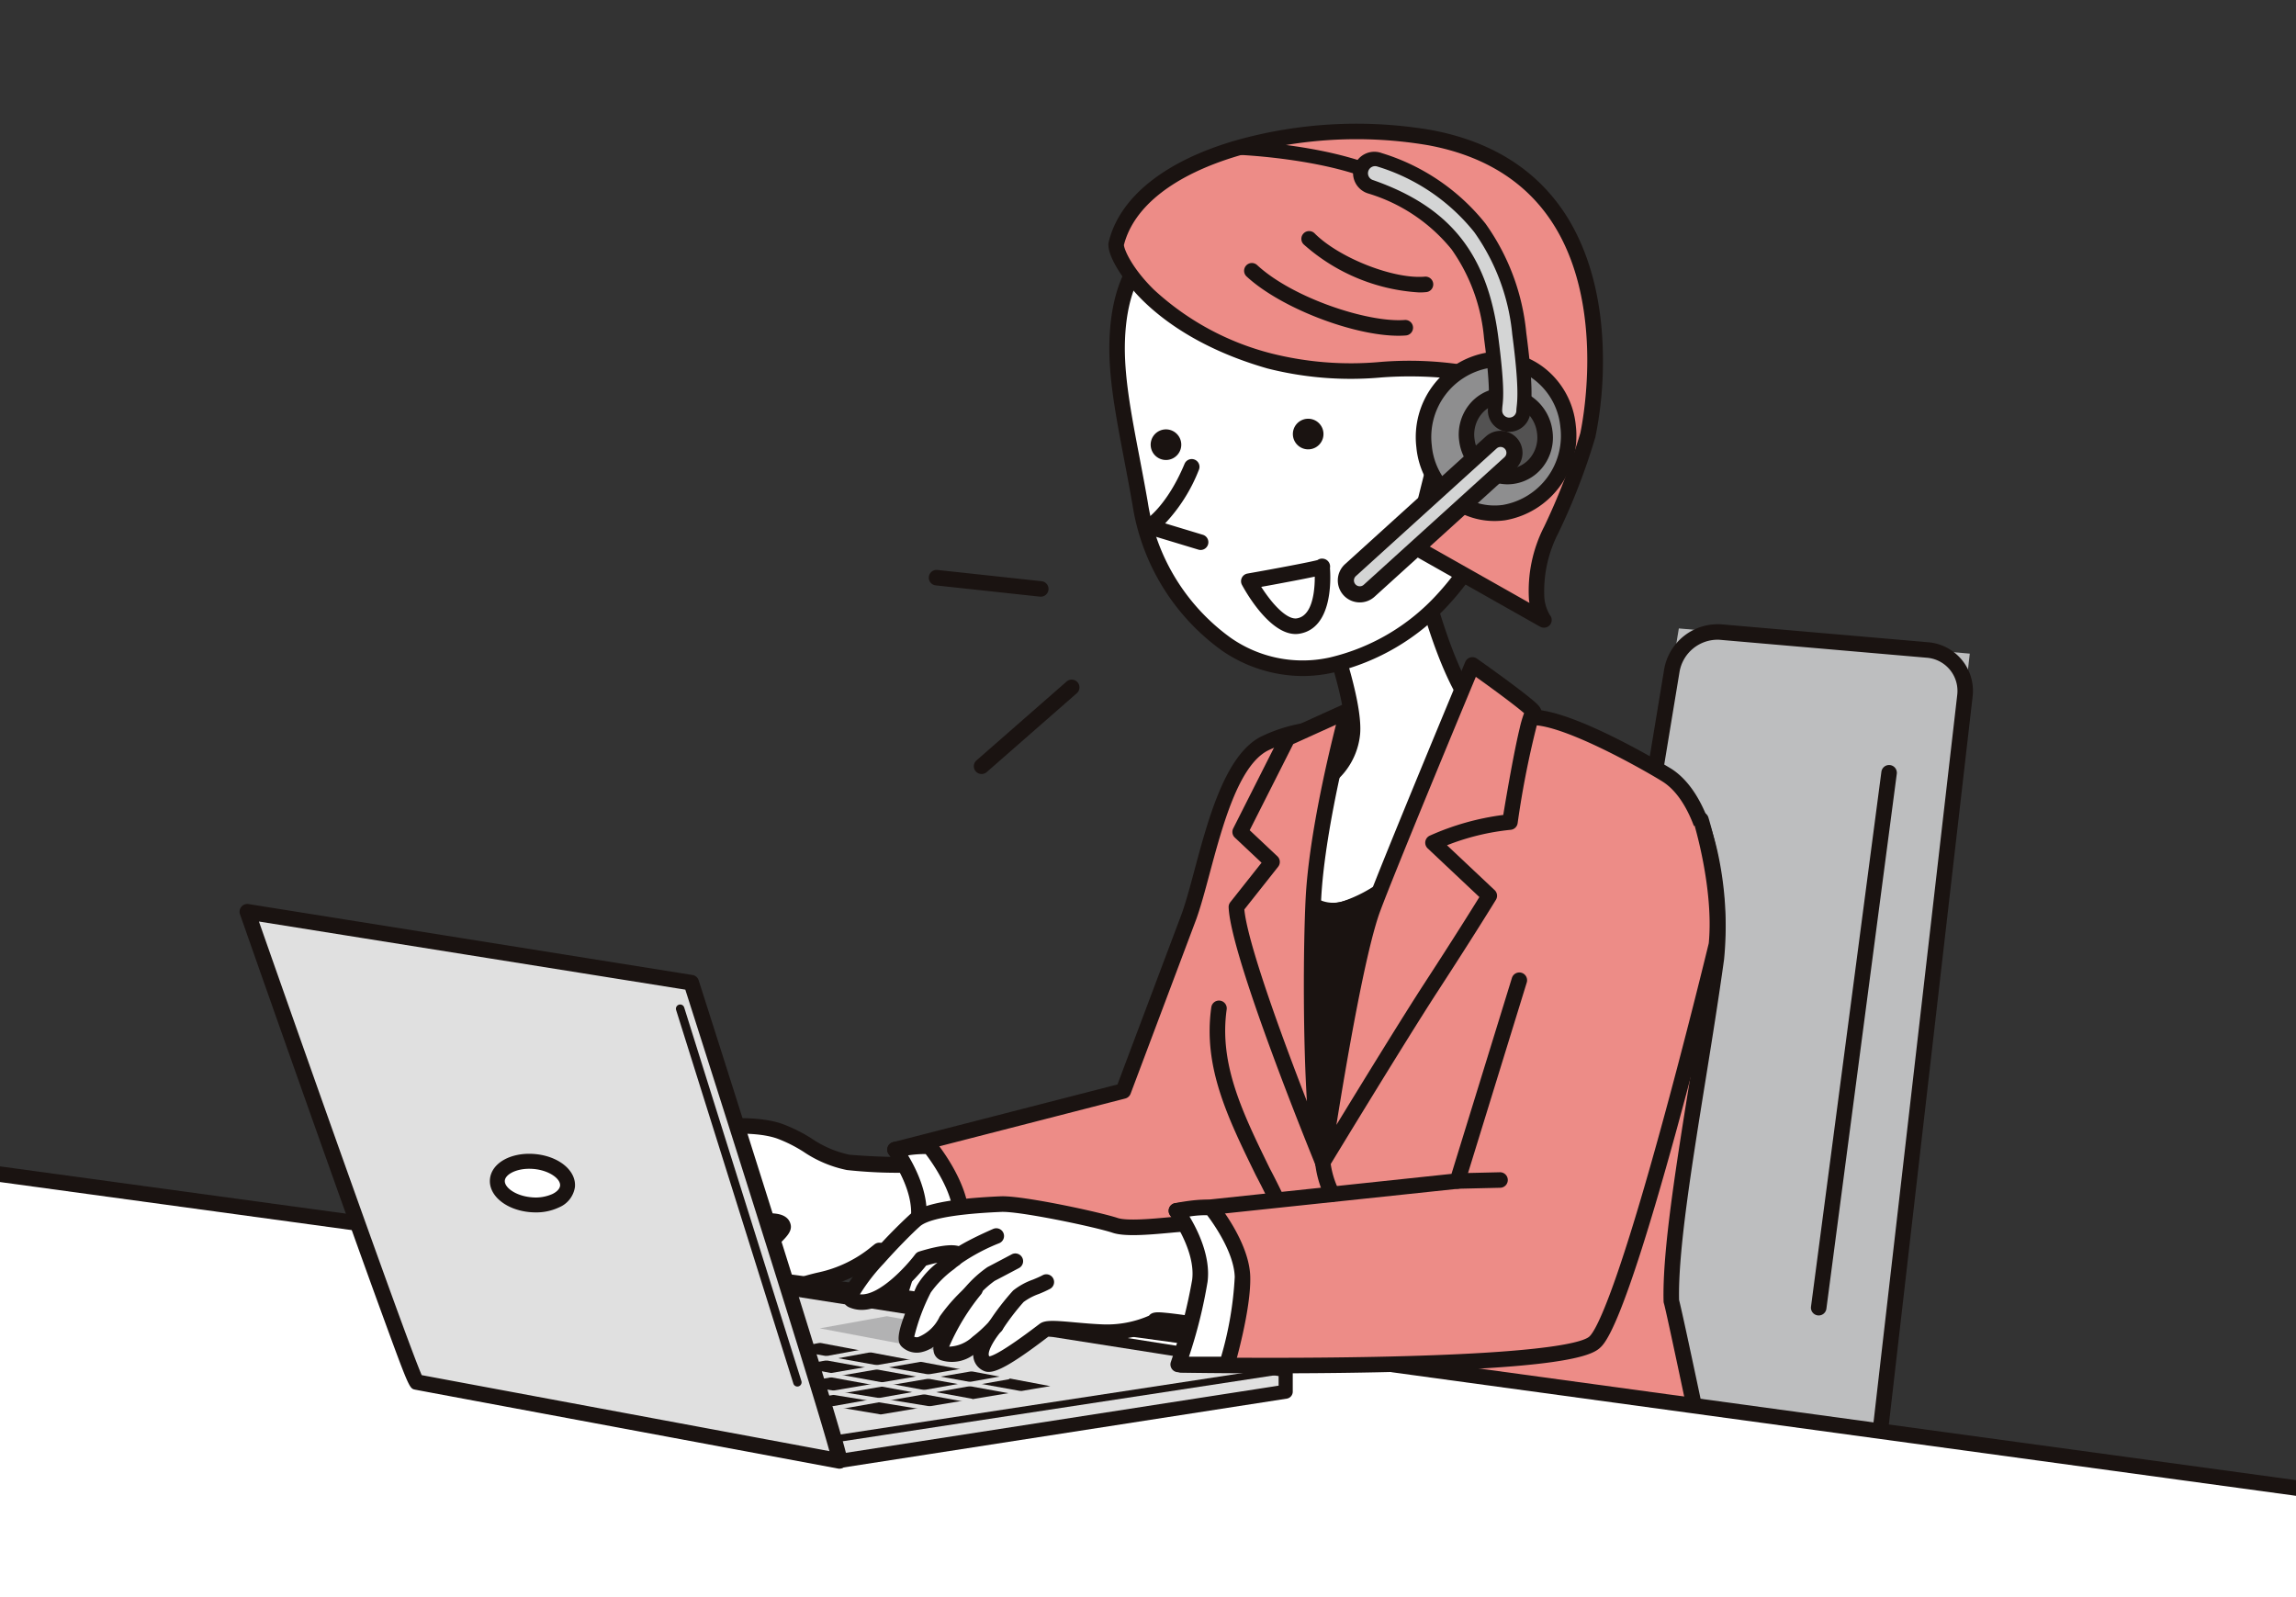
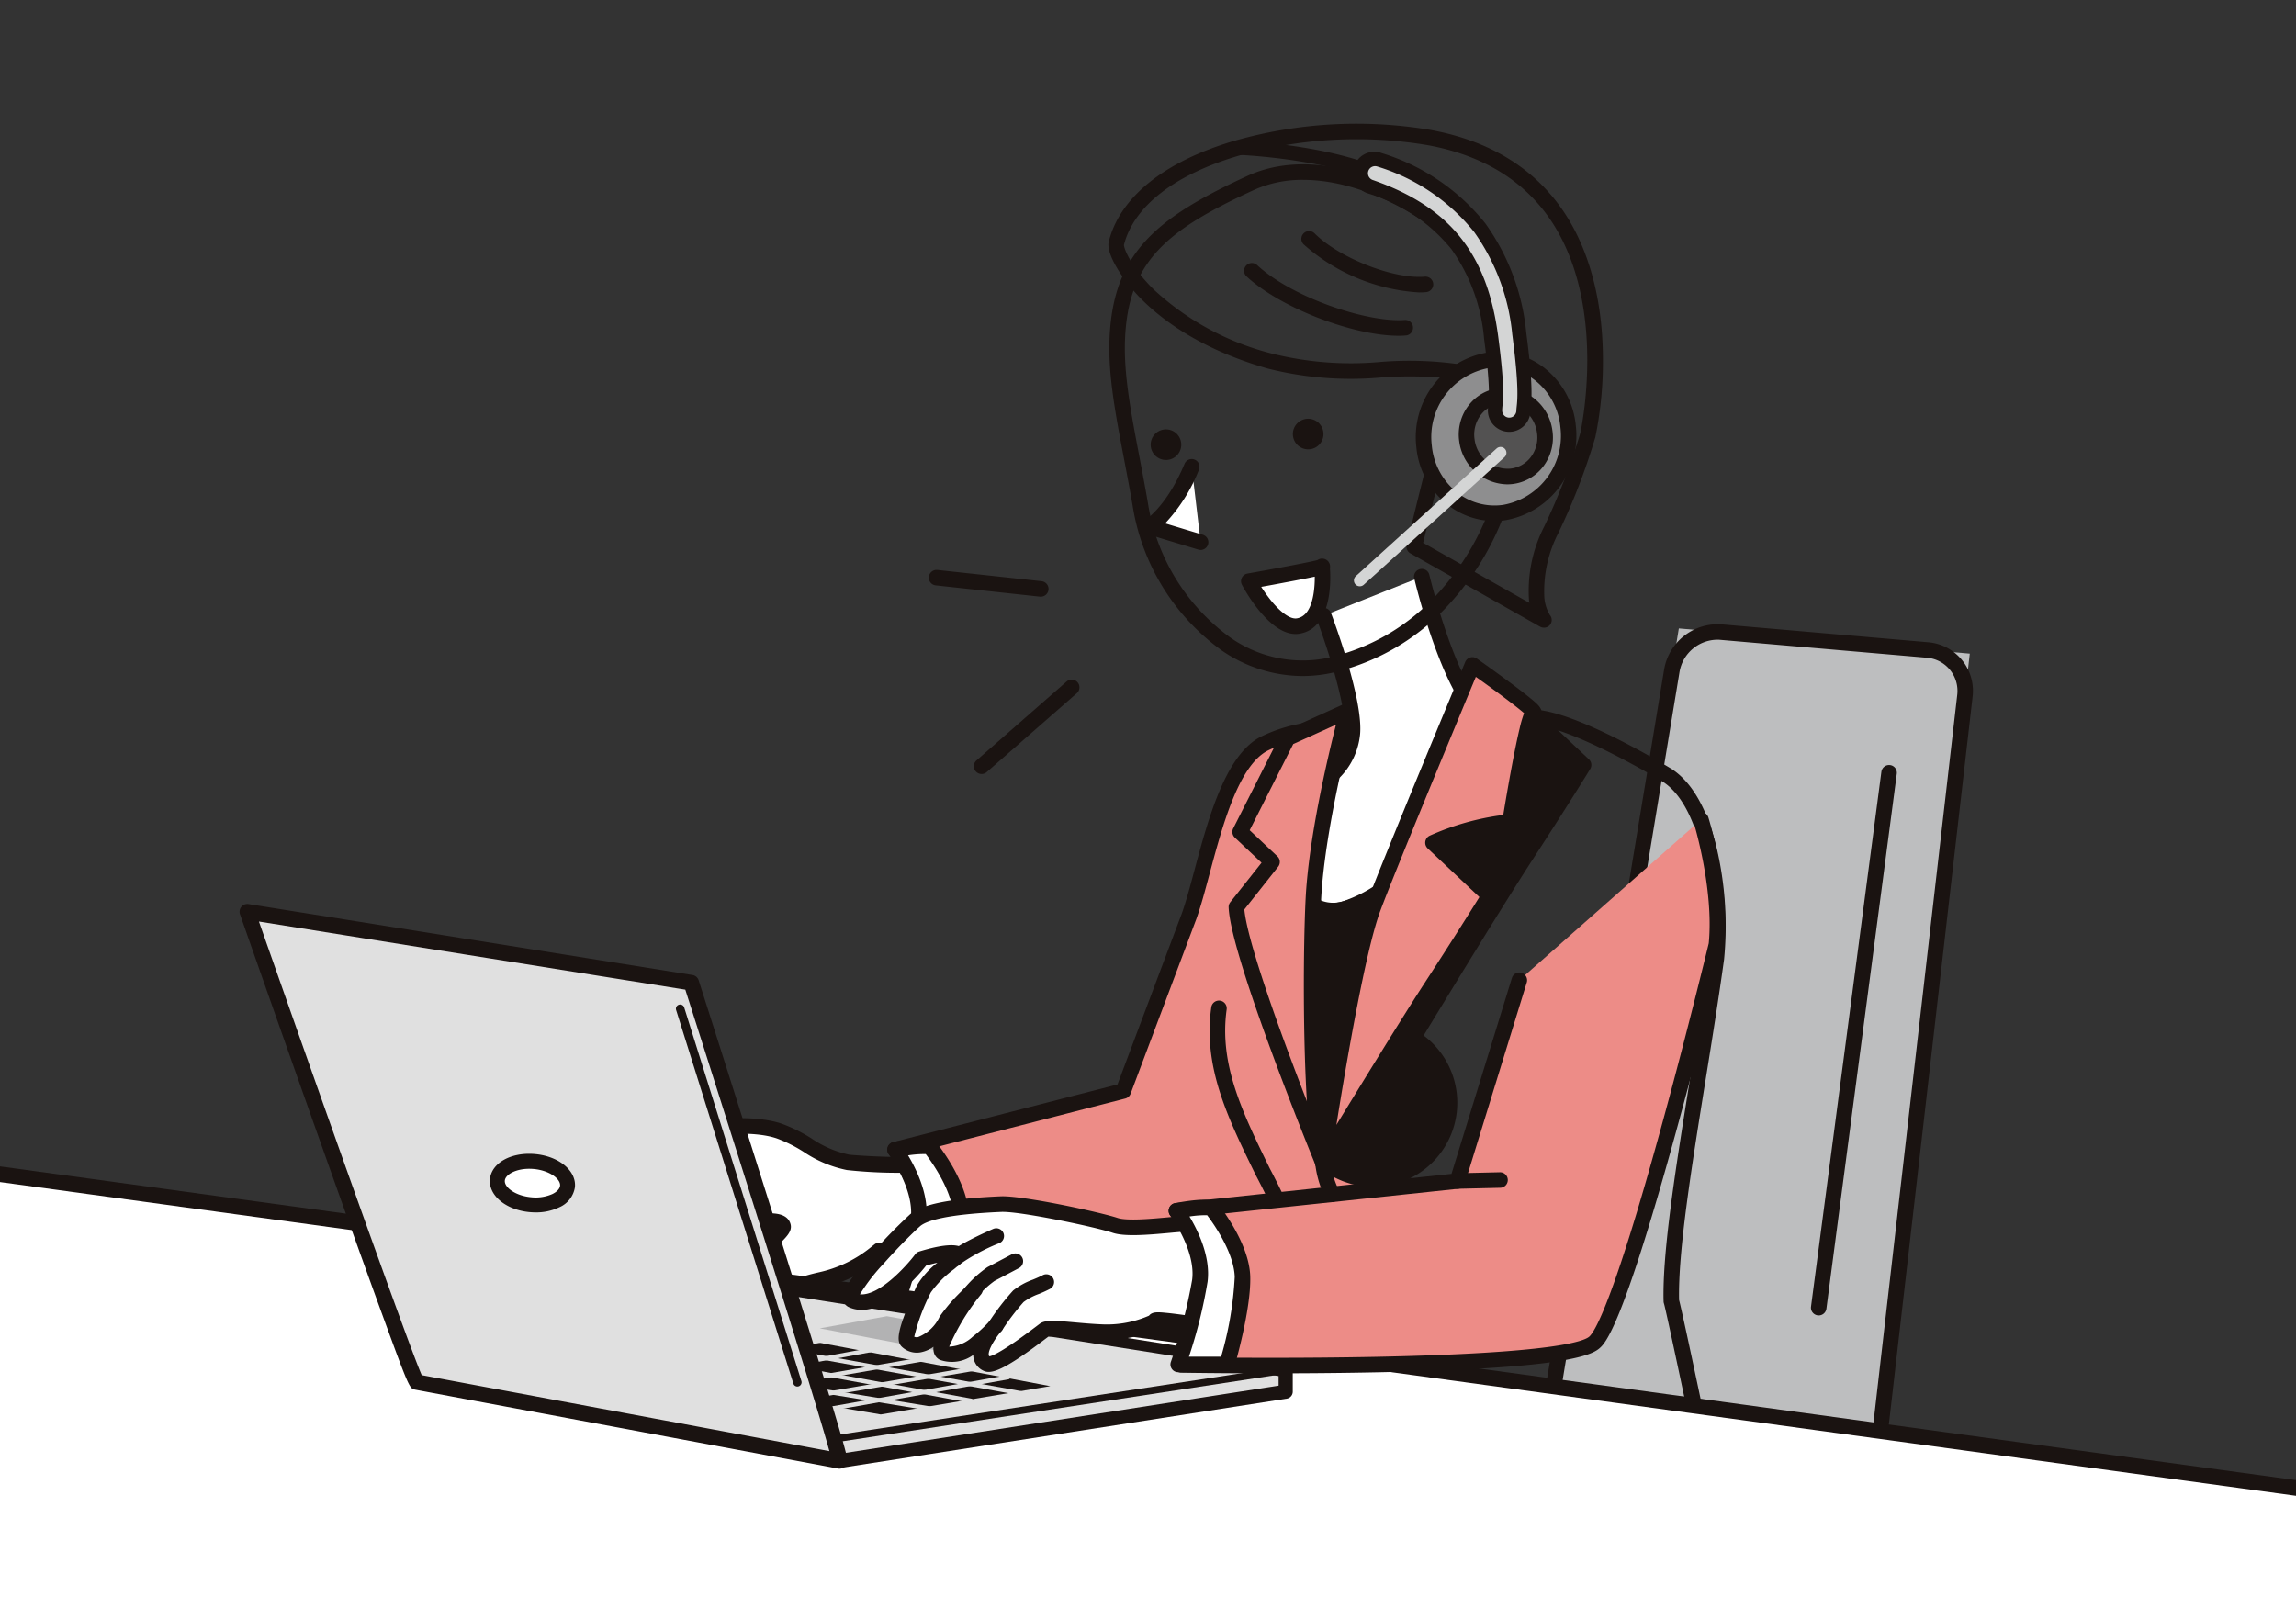
<svg xmlns="http://www.w3.org/2000/svg" width="230" height="160" viewBox="0 0 230 160">
  <rect x="0" y="0" width="230" height="160" fill="#333333" stroke="none" />
  <defs>
    <clipPath id="clip-path">
      <rect id="長方形_368" data-name="長方形 368" width="230" height="160" transform="translate(79 4830)" fill="#fff" stroke="#ea5252" stroke-width="1" />
    </clipPath>
  </defs>
  <g id="img_elect_3" transform="translate(-79 -4830)" clip-path="url(#clip-path)">
    <g id="グループ_1317" data-name="グループ 1317" transform="translate(0.135 12.486)">
      <path id="パス_20121" data-name="パス 20121" d="M453.1,825.266a13.5,13.5,0,0,1-5.941,2.961c-3.322.752-3.447,1.441-4.512,2.256s-3.572,1.191-3.447-1.567,4.45-5.327,4.262-6.079-1.817-.5-4.136-.376-2.82,1.191-4.2,2.695a17.483,17.483,0,0,1-5.578,3.823c-2.256.815-4.011,0-3.447-.94s5.327-6.142,5.327-6.142-5.139,4.2-6.393,4.2-2.006-.752-1.88-1,5.327-5.2,5.327-5.2-4.512,2.444-5.077,1.629,1.5-3.008,3.134-4.011,5.076-3.572,7.4-4.136,6.581-.94,9.15-.063,4.011,2.632,6.894,3.134a62.45,62.45,0,0,0,11.657-.063c.125-.188,2.632,10.027,2.632,10.027Z" transform="translate(-286.149 4117.519)" fill="#fff" />
      <path id="パス_20122" data-name="パス 20122" d="M435.985,826.932a2.714,2.714,0,0,1-1.242-.275,2.624,2.624,0,0,1-1.259-2.7c.093-2.041,1.936-3.8,3.281-5.091.232-.222.5-.475.7-.685a19.281,19.281,0,0,0-1.981.068c-.332.022-.685.045-1.055.065-1.619.088-2.1.641-3.05,1.743-.192.222-.391.452-.618.7a18.364,18.364,0,0,1-5.887,4.029c-1.775.641-3.53.461-4.269-.437a1.371,1.371,0,0,1-.109-1.634,12.517,12.517,0,0,1,.919-1.189,2.889,2.889,0,0,1-1.318.424,2.981,2.981,0,0,1-2.494-1.136,1,1,0,0,1-.081-.992,16.989,16.989,0,0,1,2.369-2.43c-.9.237-1.662.224-2.062-.353a1.418,1.418,0,0,1-.194-1.135c.294-1.4,2.3-3.2,3.559-3.98.351-.216.791-.509,1.3-.848,1.849-1.229,4.381-2.911,6.317-3.382,2.192-.534,6.734-1.017,9.585-.043a15.411,15.411,0,0,1,3,1.492,10.6,10.6,0,0,0,3.778,1.612,66.367,66.367,0,0,0,11.233-.018.781.781,0,0,1,.43-.047c.5.088.627.5.772.98.082.269.192.661.328,1.163.226.837.528,2,.9,3.458.629,2.478,1.244,4.984,1.25,5.01a.777.777,0,0,1-.834.958l-10.857-1.112a13.9,13.9,0,0,1-6,2.914c-2.446.554-2.977,1.034-3.593,1.591-.176.159-.376.34-.619.525A3.635,3.635,0,0,1,435.985,826.932Zm1.1-10.312c.2,0,.383.006.552.021.925.079,1.475.444,1.636,1.087.18.718-.429,1.3-1.437,2.265-1.09,1.043-2.738,2.62-2.8,4.038-.021.457.036,1.045.426,1.248a1.949,1.949,0,0,0,1.772-.334c.192-.147.352-.291.521-.444.745-.673,1.45-1.309,4.292-1.953a12.5,12.5,0,0,0,5.389-2.624l.248-.195a.782.782,0,0,1,.555-.158L458.31,820.6c-.735-2.971-1.714-6.847-2.126-8.27-.241.022-.538.042-.908.064-.95.059-2.142.105-3.357.132a47.388,47.388,0,0,1-7.013-.239,12,12,0,0,1-4.309-1.808,13.975,13.975,0,0,0-2.7-1.356c-2.4-.821-6.543-.446-8.715.083-1.671.406-4.17,2.067-5.824,3.166-.522.347-.973.647-1.347.877a8.483,8.483,0,0,0-2.753,2.7,18.813,18.813,0,0,0,3.918-1.666.777.777,0,0,1,.906,1.247c-1.9,1.805-3.978,3.812-4.842,4.682a2,2,0,0,0,.859.182c.658-.064,3.586-2.132,5.9-4.024a.777.777,0,0,1,1.065,1.127c-1.75,1.911-4.617,5.118-5.177,5.93a3.242,3.242,0,0,0,2.46-.1,16.735,16.735,0,0,0,5.269-3.617c.212-.231.4-.453.588-.667a5.136,5.136,0,0,1,4.142-2.279c.364-.02.711-.042,1.037-.064C436.019,816.658,436.595,816.62,437.088,816.62Zm18.963-5.592h0Zm0,0h0Zm0,0h0Zm.066-.084a.752.752,0,0,0-.066.084A.753.753,0,0,1,456.12,810.94Z" transform="translate(-281.21 4122.44)" fill="#1a1311" />
      <path id="パス_20123" data-name="パス 20123" d="M707.257,551.586s-7.047,20.959-10.341,23.878-41.364,2.256-41.364,2.256,1.536-1.443,2.162-7.709c.376-3.76-2.671-7.734-2.671-7.734l22.869-5.881,6.581-17.486c1.692-4.7,3.2-15.041,7.521-17.3a14.883,14.883,0,0,1,6.581-1.5" transform="translate(-486.522 4370.407)" fill="#ed8c87" />
      <path id="パス_20124" data-name="パス 20124" d="M659.55,573.618c-5.171,0-8.89-.063-8.95-.064a.786.786,0,0,1-.736-.5.749.749,0,0,1,.209-.833c.109-.126,1.378-1.707,1.93-7.227.34-3.4-2.486-7.147-2.515-7.185a.778.778,0,0,1,.424-1.225l22.478-5.78,6.438-17.107c.415-1.154.836-2.721,1.28-4.38,1.373-5.12,3.081-11.492,6.609-13.333a15.556,15.556,0,0,1,6.967-1.592.777.777,0,1,1-.053,1.554,14.214,14.214,0,0,0-6.194,1.416c-2.922,1.525-4.532,7.531-5.826,12.357-.453,1.692-.882,3.289-1.323,4.515l-6.584,17.5a.778.778,0,0,1-.534.479l-21.8,5.605c.924,1.47,2.47,4.421,2.179,7.335a21.8,21.8,0,0,1-1.567,6.873c2.978.037,10.438.1,18.067-.053,17.662-.355,20.858-1.536,21.413-2.027,2.574-2.281,8.178-17.769,10.12-23.544a.777.777,0,1,1,1.474.5c-.018.053-1.792,5.321-3.947,10.878-1.092,2.816-4.415,11.385-6.615,13.334-.976.865-4.361,2.056-22.417,2.418C666.362,573.595,662.688,573.618,659.55,573.618Z" transform="translate(-481.583 4375.351)" fill="#1a1311" />
      <path id="パス_20125" data-name="パス 20125" d="M658.561,827.858c-.687-.283-3.517.256-3.517.256s2.774,3.691,2.348,7.015a54.626,54.626,0,0,1-2.169,8.381h4.888s1.642-5.612,1.551-8.79S658.561,827.858,658.561,827.858Z" transform="translate(-486.522 4104.57)" fill="#fff" />
      <path id="パス_20126" data-name="パス 20126" d="M655.173,839.365h-4.888a.777.777,0,0,1-.735-1.031,54.183,54.183,0,0,0,2.133-8.227c.38-2.965-2.173-6.415-2.2-6.449a.778.778,0,0,1,.476-1.23c1.141-.217,3.173-.534,3.958-.212a.777.777,0,0,1,.306.227c.13.159,3.18,3.929,3.277,7.332.094,3.263-1.514,8.8-1.582,9.031A.778.778,0,0,1,655.173,839.365Zm-3.813-1.555h3.223a34.753,34.753,0,0,0,1.364-7.99c-.071-2.468-2.162-5.391-2.766-6.185a10.533,10.533,0,0,0-1.767.131c.847,1.409,2.132,4.03,1.81,6.539A48.745,48.745,0,0,1,651.36,837.81Zm1.979-14.151h0Z" transform="translate(-481.583 4109.493)" fill="#1a1311" />
      <path id="パス_20127" data-name="パス 20127" d="M479.146,850.517a.777.777,0,0,1-.55-1.327,16.178,16.178,0,0,1,2.768-2.3c.642-.257,5.24-1.77,5.436-1.834a.777.777,0,1,1,.486,1.477c-1.308.43-4.791,1.583-5.331,1.8a17.858,17.858,0,0,0-2.259,1.964A.775.775,0,0,1,479.146,850.517Zm2.8-2.187h0Z" transform="translate(-333.867 4089.676)" fill="#1a1311" />
      <path id="パス_20128" data-name="パス 20128" d="M455.176,833.568a.777.777,0,0,1-.6-1.275,12.78,12.78,0,0,1,3.416-2.877,35.583,35.583,0,0,1,5.015-1.915.777.777,0,0,1,.082,1.551c-.511.121-3.818,1.433-4.342,1.724a11.137,11.137,0,0,0-2.977,2.513A.775.775,0,0,1,455.176,833.568Zm7.836-4.512h0Zm.1-.008" transform="translate(-313.157 4104.808)" fill="#1a1311" />
      <path id="パス_20129" data-name="パス 20129" d="M1160.34,535.332l-33.565-1.961,14.38-87.132,29.146,2.525Z" transform="translate(-894.114 4434.231)" fill="#bdbebf" />
      <path id="パス_20130" data-name="パス 20130" d="M1155.444,533.154c-.1,0-.2,0-.3-.009l-25.1-1.466a4.521,4.521,0,0,1-4.265-5.334l13-78.764a5.451,5.451,0,0,1,5.749-4.466l20.7,1.793a4.888,4.888,0,0,1,4.445,5.442l-8.992,78.143A5.338,5.338,0,0,1,1155.444,533.154Zm-11.354-88.5a3.877,3.877,0,0,0-3.771,3.183l-13,78.764a2.968,2.968,0,0,0,2.821,3.529l25.1,1.466a3.753,3.753,0,0,0,3.9-3.278l.772.089-.772-.089,8.992-78.143a3.333,3.333,0,0,0-3.035-3.715l-20.7-1.793Q1144.245,444.651,1144.09,444.651Z" transform="translate(-893.202 4436.947)" fill="#1a1311" />
-       <path id="パス_20131" data-name="パス 20131" d="M902.68,515.161c2.61-.077,21.441-3.347,21.669-3.337,3.88.172,12.527,5.291,13.349,5.829,4.888,3.2,5.417,14.492,4.89,18.305-1.707,12.345-4.7,27.195-4.514,34.34.221.584,3.948,18.426,3.948,18.426s-7.069,2.853-24.066,4.136c-8.267.624-20.621-1.41-20.306-2.256s6.343-13.836,5.264-18.426c-3.221-13.71-11.559-21.2-10.153-31.211" transform="translate(-691.782 4377.563)" fill="#ed8c87" />
      <path id="パス_20132" data-name="パス 20132" d="M909.63,588.81a79.248,79.248,0,0,1-9.575-.633c-1.949-.243-3.779-.544-5.154-.848-2.183-.482-2.587-.815-2.794-1.091a.892.892,0,0,1-.132-.849c.042-.112.132-.321.332-.783,4.793-11.062,5.313-15.456,4.9-17.194a67.922,67.922,0,0,0-5.7-14.657c-2.847-5.829-5.306-10.862-4.466-16.84a.777.777,0,0,1,1.54.216c-.774,5.507,1.589,10.342,4.324,15.941a69.183,69.183,0,0,1,5.816,14.984c.682,2.9-.951,8.844-4.991,18.167l-.075.173c2.214.776,12,2.294,19.292,1.744,12.358-.933,20.224-2.814,23.227-3.857-1.462-6.991-3.58-17.008-3.783-17.67a.777.777,0,0,1-.044-.239c-.131-4.981,1.234-13.475,2.679-22.469.643-4,1.309-8.142,1.841-12a32.684,32.684,0,0,0-.409-9.137c-.981-5.357-2.791-7.531-4.136-8.411-.994-.65-9.284-5.492-12.9-5.7-.3.042-1.756.284-3.426.563-5.69.948-16.281,2.714-18.243,2.772a.777.777,0,0,1-.046-1.554c1.857-.055,12.783-1.876,18.034-2.752,3.548-.592,3.556-.591,3.693-.585,4.365.194,13.653,5.9,13.74,5.955,2.9,1.9,4.219,6.176,4.815,9.432a34.418,34.418,0,0,1,.419,9.63c-.535,3.872-1.2,8.02-1.846,12.032-1.425,8.865-2.771,17.241-2.662,22.091.439,1.68,3.1,14.372,3.934,18.377a.777.777,0,0,1-.47.88c-.293.118-7.376,2.913-24.3,4.191C912.02,588.771,910.863,588.81,909.63,588.81Zm9.738-81.152h0Z" transform="translate(-686.835 4382.506)" fill="#1a1311" />
      <line id="線_37" data-name="線 37" x1="7.051" y2="53.585" transform="translate(261.052 4894.934)" fill="#d9d9da" />
      <path id="パス_20133" data-name="パス 20133" d="M1330.644,602.038a.778.778,0,0,1-.772-.879l7.051-53.585a.777.777,0,1,1,1.542.2l-7.051,53.585A.777.777,0,0,1,1330.644,602.038Z" transform="translate(-1069.591 4347.258)" fill="#1a1311" />
      <path id="パス_20134" data-name="パス 20134" d="M159.556,900.118l-252.694.564L-94.266,836.1l253.822,34.689Z" transform="translate(160.909 4097.379)" fill="#fff" />
      <path id="パス_20135" data-name="パス 20135" d="M-98.078,896.52a.777.777,0,0,1-.777-.764l-1.128-64.584a.778.778,0,0,1,.261-.595.778.778,0,0,1,.621-.189l253.823,34.689a.777.777,0,0,1,.672.77v29.331a.777.777,0,0,1-.776.777l-252.694.564Zm252.695-1.341h0Zm-253.03-63.127,1.1,62.911,251.153-.56V866.526Z" transform="translate(165.849 4102.318)" fill="#1a1311" />
      <path id="パス_20136" data-name="パス 20136" d="M330.579,928.155l-31.8,7.457.52,2.522,42.352,7.9,44.7-6.941v-2.171Z" transform="translate(-178.695 4017.839)" fill="#e0e0e0" />
      <path id="パス_20137" data-name="パス 20137" d="M337.158,942.252a.688.688,0,0,1-.13-.012l-42.352-7.9a.706.706,0,0,1-.562-.552l-.52-2.522a.707.707,0,0,1,.531-.831l31.8-7.457a.706.706,0,0,1,.271-.01l55.772,8.768a.707.707,0,0,1,.6.7V934.6a.707.707,0,0,1-.6.7l-44.7,6.941A.72.72,0,0,1,337.158,942.252ZM295.4,933.036l41.767,7.792L381.152,934v-.961l-55.039-8.653-31,7.269Z" transform="translate(-174.203 4022.33)" fill="#1a1311" />
      <path id="パス_20138" data-name="パス 20138" d="M341.7,943.747l44.655-6.824-55.772-8.768-31.8,7.457Z" transform="translate(-178.695 4017.839)" fill="#e0e0e0" />
      <path id="パス_20139" data-name="パス 20139" d="M339.451,941.855a.361.361,0,0,1-.066-.006l-42.918-8.135a.353.353,0,0,1-.015-.691l31.8-7.458a.351.351,0,0,1,.136-.005l55.772,8.768a.353.353,0,0,1,0,.7L339.5,941.851A.349.349,0,0,1,339.451,941.855Zm-41.214-8.525,41.221,7.813,42.342-6.47-53.452-8.4Z" transform="translate(-176.45 4020.085)" fill="#1a1311" />
      <path id="パス_20140" data-name="パス 20140" d="M351.923,954.537l39.783,6.718,18.368-3.065L371.2,950.883Z" transform="translate(-224.615 3998.201)" fill="#1a1311" />
      <path id="パス_20141" data-name="パス 20141" d="M390.176,959.966a.246.246,0,0,1-.04,0l-39.783-6.718a.241.241,0,0,1,0-.474l19.274-3.654a.24.24,0,0,1,.089,0l38.877,7.307a.241.241,0,0,1,0,.474l-18.368,3.065A.227.227,0,0,1,390.176,959.966Zm-38.418-6.972,38.418,6.487,16.989-2.835-37.5-7.048Z" transform="translate(-223.084 3999.732)" fill="#e0e0e0" />
      <path id="パス_20142" data-name="パス 20142" d="M470.6,970.449a.217.217,0,0,1-.038,0l-37.61-6.868a.212.212,0,1,1,.076-.417l37.609,6.867a.212.212,0,0,1-.038.421Z" transform="translate(-294.476 3987.596)" fill="#e0e0e0" />
      <path id="パス_20143" data-name="パス 20143" d="M425.9,978.443l-.034,0-39.993-6.53a.212.212,0,0,1,.068-.419l39.993,6.53a.212.212,0,0,1-.034.421Z" transform="translate(-253.798 3980.397)" fill="#e0e0e0" />
      <path id="パス_20144" data-name="パス 20144" d="M605.294,1000.011a.212.212,0,0,1-.037-.421l17.9-3.176a.212.212,0,1,1,.074.417l-17.9,3.176A.2.2,0,0,1,605.294,1000.011Z" transform="translate(-443.353 3958.865)" fill="#e0e0e0" />
      <path id="パス_20145" data-name="パス 20145" d="M571.676,994.08a.212.212,0,0,1-.035-.421l18.831-3.211a.212.212,0,0,1,.071.418l-18.831,3.211A.2.2,0,0,1,571.676,994.08Z" transform="translate(-414.306 3964.019)" fill="#e0e0e0" />
      <path id="パス_20146" data-name="パス 20146" d="M505.309,965.242a.21.21,0,0,1-.038,0l-37.9-6.814a.212.212,0,0,1,.075-.418l37.9,6.814a.212.212,0,0,1-.037.421Z" transform="translate(-324.214 3992.048)" fill="#e0e0e0" />
      <path id="パス_20147" data-name="パス 20147" d="M531.637,987.215a.212.212,0,0,1-.036-.421l19.159-3.317a.212.212,0,1,1,.072.418l-19.16,3.317A.219.219,0,0,1,531.637,987.215Z" transform="translate(-379.71 3970.041)" fill="#e0e0e0" />
      <path id="パス_20148" data-name="パス 20148" d="M499.553,980.324a.212.212,0,0,1-.038-.421l18.426-3.372a.212.212,0,0,1,.076.417l-18.426,3.373A.217.217,0,0,1,499.553,980.324Z" transform="translate(-351.989 3976.044)" fill="#e0e0e0" />
      <path id="パス_20149" data-name="パス 20149" d="M459.444,973.44a.212.212,0,0,1-.038-.421l18.8-3.408a.212.212,0,1,1,.076.417l-18.8,3.408A.213.213,0,0,1,459.444,973.44Z" transform="translate(-317.334 3982.022)" fill="#e0e0e0" />
      <path id="パス_20150" data-name="パス 20150" d="M420.728,966.583a.212.212,0,0,1-.038-.421l19.01-3.442a.212.212,0,1,1,.076.417l-19.009,3.442A.212.212,0,0,1,420.728,966.583Z" transform="translate(-283.882 3987.977)" fill="#e0e0e0" />
      <path id="パス_20151" data-name="パス 20151" d="M386.591,959.8a.212.212,0,0,1-.039-.42l18.613-3.522a.212.212,0,1,1,.079.417l-18.613,3.522A.219.219,0,0,1,386.591,959.8Z" transform="translate(-254.386 3993.908)" fill="#e0e0e0" />
      <path id="パス_20152" data-name="パス 20152" d="M611.267,956.394l6.83-1.3-11.777-2.127-6.72,1.215Z" transform="translate(-438.616 3996.405)" fill="#b2b2b3" />
      <path id="パス_20153" data-name="パス 20153" d="M177.839,655.056l44.472,7.106s15.345,48.012,14.844,47.906-41.869-7.8-42.352-7.9S177.839,655.056,177.839,655.056Z" transform="translate(-74.2 4253.807)" fill="#e0e0e0" />
      <path id="パス_20154" data-name="パス 20154" d="M232.213,705.9a.774.774,0,0,1-.159-.017c-.311-.064-11.038-2.062-21.412-3.995-12.5-2.328-20.709-3.858-20.94-3.907-.566-.12-.588-.124-3.424-7.9-1.428-3.914-3.383-9.363-5.811-16.2-4.133-11.632-8.26-23.4-8.3-23.52a.778.778,0,0,1,.856-1.025l44.472,7.106a.778.778,0,0,1,.618.531c.038.119,3.841,12.02,7.554,23.814,2.181,6.928,3.9,12.465,5.123,16.456.724,2.373,1.276,4.22,1.64,5.49.2.689.344,1.224.436,1.591.152.6.243.968-.066,1.31A.791.791,0,0,1,232.213,705.9Zm-41.843-9.373c1.925.363,11.382,2.124,20.556,3.833,10.152,1.891,17.541,3.268,20.284,3.782-1.454-5.321-9.1-29.532-14.435-46.233l-42.712-6.825C180.185,668.536,189.054,693.54,190.371,696.532Z" transform="translate(-69.259 4258.748)" fill="#1a1311" />
      <path id="パス_20155" data-name="パス 20155" d="M505.772,761.651a.424.424,0,0,1-.4-.3l-11.742-37.416a.424.424,0,1,1,.809-.254L506.177,761.1a.424.424,0,0,1-.4.551Z" transform="translate(-347.033 4194.767)" fill="#1a1311" />
      <path id="パス_20156" data-name="パス 20156" d="M945.758,408.111s2.22,9.427,5.265,13.161-.752,5.264-.752,5.264-2.632,12.409-12.221,14.853c-6.846,1.745-7.611-11.293-7.611-11.293s7.685-.088,8.363-6.193c.376-3.384-2.867-11.892-2.867-11.892" transform="translate(-724.472 4467.175)" fill="#fff" />
      <path id="パス_20157" data-name="パス 20157" d="M931.884,437.389a4.7,4.7,0,0,1-2.831-.939c-3.792-2.773-4.312-10.9-4.332-11.248a.777.777,0,0,1,.767-.823,11.778,11.778,0,0,0,3.691-.769,5.6,5.6,0,0,0,3.909-4.733c.291-2.621-1.938-9.211-2.821-11.529a.777.777,0,1,1,1.453-.554c.135.354,3.306,8.724,2.913,12.255a7.153,7.153,0,0,1-4.925,6.024,13.291,13.291,0,0,1-3.366.8,28.2,28.2,0,0,0,.6,3.485c.691,2.872,1.74,4.889,3.033,5.834a3.324,3.324,0,0,0,2.945.5c3.748-.955,6.842-3.622,9.2-7.926a26.334,26.334,0,0,0,2.456-6.336.778.778,0,0,1,.47-.559,2.572,2.572,0,0,0,1.4-1.468,3.119,3.119,0,0,0-.959-2.584c-3.121-3.829-5.326-13.082-5.419-13.474a.777.777,0,0,1,1.513-.357c.022.093,2.215,9.3,5.11,12.848a4.511,4.511,0,0,1,1.258,3.962,3.92,3.92,0,0,1-1.94,2.326,28.181,28.181,0,0,1-2.505,6.35c-2.535,4.654-6.061,7.67-10.2,8.725A5.729,5.729,0,0,1,931.884,437.389Z" transform="translate(-719.531 4472.116)" fill="#1a1311" />
      <path id="パス_20158" data-name="パス 20158" d="M896.723,603.263l-6.2,20.118-28.147,2.982s3.047,3.974,2.671,7.735c-.627,6.266-2.162,7.709-2.162,7.709s38.07.662,41.364-2.256,12.221-39.859,12.221-39.859c.564-5.735-1.551-12.5-1.551-12.5" transform="translate(-665.659 4312.446)" fill="#ed8c87" />
      <path id="パス_20159" data-name="パス 20159" d="M866.877,637.708c-5.171,0-8.89-.063-8.95-.064a.786.786,0,0,1-.736-.5.749.749,0,0,1,.209-.833c.109-.126,1.378-1.708,1.93-7.227.34-3.4-2.486-7.147-2.515-7.185a.778.778,0,0,1,.536-1.245l27.637-2.929,6.053-19.628a.777.777,0,1,1,1.486.458l-6.2,20.118a.777.777,0,0,1-.661.544L858.8,622.06c.931,1.517,2.361,4.363,2.08,7.175a21.8,21.8,0,0,1-1.567,6.873c2.979.037,10.439.1,18.066-.053,17.662-.355,20.858-1.536,21.413-2.027s2.4-3.52,7.112-20.649c2.507-9.1,4.67-17.99,4.856-18.759.523-5.495-1.5-12.076-1.525-12.142a.777.777,0,0,1,1.484-.464c.088.283,2.156,6.986,1.583,12.811a.757.757,0,0,1-.018.106c-.022.093-2.265,9.357-4.881,18.859-5.348,19.423-7.028,20.911-7.58,21.4-.976.864-4.361,2.056-22.417,2.418C873.69,637.684,870.016,637.708,866.877,637.708Z" transform="translate(-660.721 4317.387)" fill="#1a1311" />
      <path id="パス_20160" data-name="パス 20160" d="M656.073,872.406c-.391-.178-5.5.692-7.207.123s-9.412-2.219-11.437-2.131-7.16.344-8.619,1.632c-1.68,1.485-7.418,7.5-6.3,7.991,2.914,1.285,6.956-4.136,6.956-4.136s3.034-.93,3.666-.47c.235.171-2.836,2.147-3.447,3.51-.906,2.022-2.091,4.839-1.631,5.23,1.171,1,2.869-.279,3.9-2.113a17.529,17.529,0,0,1,2.867-3.1s-4.416,5.8-3.173,6.363c2.068.941,5.24-2.712,5.24-2.712s-2.624,2.976-.87,3.8c.894.423,5.257-3.032,5.757-3.391s3.242.128,5.785.213c2.8.094,5.2-.877,5.311-1.16s6.806.83,6.518.815S662.278,875.229,656.073,872.406Z" transform="translate(-458.289 4067.746)" fill="#fff" />
      <path id="パス_20161" data-name="パス 20161" d="M631.214,882.267a1.152,1.152,0,0,1-.505-.11,1.734,1.734,0,0,1-1.009-1.244,1.929,1.929,0,0,1-.038-.344,3.631,3.631,0,0,1-3.313.5,1.129,1.129,0,0,1-.633-.772,1.557,1.557,0,0,1-.036-.544,3.3,3.3,0,0,1-1.265.548,2.174,2.174,0,0,1-1.844-.5c-.665-.565-.617-1.586,1.425-6.141a8.045,8.045,0,0,1,2.079-2.334c-.361.078-.746.176-1.127.286a19.215,19.215,0,0,1-2.337,2.463c-2.072,1.8-3.887,2.376-5.395,1.711a1,1,0,0,1-.594-.78c-.061-.39-.174-1.117,2.751-4.446a54.8,54.8,0,0,1,3.94-4.059c1.163-1.028,4.055-1.608,9.1-1.826,2.165-.1,9.99,1.593,11.717,2.171.949.317,3.533.077,5.077-.067,1.521-.141,1.892-.169,2.206-.027h0a6.964,6.964,0,0,1,4.246,5.706,14.112,14.112,0,0,1-.4,5.03c-.026.112-.054.233-.072.321a.754.754,0,0,1,0,.24.785.785,0,0,1-.817.654.768.768,0,0,1-.2-.037c-.705-.145-4.888-.8-5.925-.824a5.655,5.655,0,0,1-1.793.741,13.207,13.207,0,0,1-3.9.466c-.971-.032-1.967-.122-2.846-.2a15.321,15.321,0,0,0-2.512-.118l-.258.194C633.537,881.509,632.061,882.267,631.214,882.267Zm1.259-4.077c-.6.69-1.357,1.9-1.25,2.41a.15.15,0,0,0,.07.105c.335-.059,1.4-.51,4.708-3.016.162-.123.281-.213.343-.258.526-.378,1.455-.313,3.5-.128.859.077,1.832.164,2.759.2a10.53,10.53,0,0,0,4.673-.871c.312-.419.941-.358,1.713-.284.548.053,1.292.147,2.209.279.9.129,1.885.284,2.57.4.66-2.927,1.027-6.948-2.909-8.806-.253,0-.918.059-1.515.115-2.347.218-4.551.382-5.713-.007-1.778-.594-9.329-2.173-11.157-2.092-5.657.245-7.548.917-8.138,1.438-.725.641-2.244,2.164-3.63,3.725a19.02,19.02,0,0,0-2.393,3.094c1.922.186,4.664-2.837,5.543-4.012a.779.779,0,0,1,.4-.278c2.259-.693,3.723-.812,4.351-.356a.8.8,0,0,1,.333.629c.015.487-.293.741-1.206,1.5a10.291,10.291,0,0,0-2.321,2.332,20.052,20.052,0,0,0-1.658,4.434.647.647,0,0,0,.386.036,4.007,4.007,0,0,0,2.158-2.052,17.46,17.46,0,0,1,3.036-3.308.777.777,0,0,1,1.127,1.059,22.133,22.133,0,0,0-3.209,5.258,3.631,3.631,0,0,0,2.345-.989,12.936,12.936,0,0,0,1.716-1.586l.015-.017a.777.777,0,0,1,1.17,1.024Zm-4.706-7.047Zm23.157-2.923Z" transform="translate(-453.306 4072.686)" fill="#1a1311" />
      <path id="パス_20162" data-name="パス 20162" d="M729.205,932.208a25.888,25.888,0,0,1,2.27-2.962,15.1,15.1,0,0,1,2.8-1.427" transform="translate(-550.599 4018.129)" fill="#fff" />
      <path id="パス_20163" data-name="パス 20163" d="M724.263,928.044a.778.778,0,0,1-.645-1.211,25.041,25.041,0,0,1,2.395-3.105A6.855,6.855,0,0,1,728,922.634c.355-.148.69-.288.966-.438a.777.777,0,1,1,.745,1.364,11.974,11.974,0,0,1-1.112.509,5.831,5.831,0,0,0-1.54.813,23.514,23.514,0,0,0-2.146,2.818A.776.776,0,0,1,724.263,928.044Z" transform="translate(-545.658 4023.071)" fill="#1a1311" />
      <path id="パス_20164" data-name="パス 20164" d="M704.8,916.766a12.023,12.023,0,0,1,2.849-3c1.121-.584,2.44-1.285,2.44-1.285" transform="translate(-529.51 4031.378)" fill="#fff" />
      <path id="パス_20165" data-name="パス 20165" d="M699.856,912.6a.777.777,0,0,1-.623-1.241,11.6,11.6,0,0,1,3.114-3.222c1.1-.575,2.421-1.275,2.434-1.282a.777.777,0,0,1,.73,1.373c-.013.007-1.335.71-2.446,1.288a9.866,9.866,0,0,0-2.585,2.771A.776.776,0,0,1,699.856,912.6Z" transform="translate(-524.569 4036.32)" fill="#1a1311" />
      <path id="パス_20166" data-name="パス 20166" d="M699,896.227c.616-.738,4.17-2.28,4.17-2.28" transform="translate(-524.502 4047.396)" fill="#fff" />
      <path id="パス_20167" data-name="パス 20167" d="M694.06,892.062a.777.777,0,0,1-.6-1.275c.681-.816,3.584-2.116,4.458-2.5a.777.777,0,0,1,.619,1.426,19.37,19.37,0,0,0-3.883,2.065A.776.776,0,0,1,694.06,892.062Z" transform="translate(-519.561 4052.339)" fill="#1a1311" />
      <path id="パス_20168" data-name="パス 20168" d="M865.888,872.914c-.688-.283-3.517.256-3.517.256s2.774,3.691,2.348,7.015a54.617,54.617,0,0,1-2.169,8.382h4.888s1.643-5.612,1.551-8.79S865.888,872.914,865.888,872.914Z" transform="translate(-665.659 4065.64)" fill="#fff" />
      <path id="パス_20169" data-name="パス 20169" d="M862.5,884.42h-4.889a.777.777,0,0,1-.735-1.031,54.171,54.171,0,0,0,2.133-8.227c.38-2.965-2.173-6.415-2.2-6.449a.778.778,0,0,1,.476-1.23c1.142-.217,3.173-.534,3.958-.212a.778.778,0,0,1,.307.227c.13.159,3.18,3.929,3.277,7.332.094,3.263-1.514,8.8-1.582,9.031A.777.777,0,0,1,862.5,884.42Zm-3.813-1.555h3.223a34.753,34.753,0,0,0,1.364-7.99c-.071-2.468-2.161-5.391-2.765-6.185a10.529,10.529,0,0,0-1.767.131c.847,1.409,2.132,4.03,1.81,6.539A48.772,48.772,0,0,1,858.688,882.865Zm1.979-14.151h0Z" transform="translate(-660.72 4070.563)" fill="#1a1311" />
      <line id="線_38" data-name="線 38" y1="0.099" x2="4.272" transform="translate(224.859 4935.729)" fill="#fff" />
      <path id="パス_20170" data-name="パス 20170" d="M1064.448,848.589a.777.777,0,0,1-.018-1.555l4.272-.1a.777.777,0,0,1,.036,1.554l-4.272.1Z" transform="translate(-839.59 4088.017)" fill="#1a1311" />
-       <path id="パス_20171" data-name="パス 20171" d="M818.689,126.862c-.169,4.681,1.2,10.043,2.3,16.424,1.674,9.706,9.692,18.266,19.182,16.13,8.836-1.988,15.135-9.661,17.285-17.64,1.435-5.326,1.253-15.213-1.395-20.943s-15.317-13.711-24.009-9.709S819,118.4,818.689,126.862Z" transform="translate(-627.905 4724.717)" fill="#fff" />
      <path id="パス_20172" data-name="パス 20172" d="M832.3,155.549a14.37,14.37,0,0,1-8.048-2.538,22.143,22.143,0,0,1-8.969-14.568c-.272-1.576-.56-3.089-.839-4.552-.862-4.52-1.606-8.424-1.475-12.032.314-8.695,4.706-12.221,13.818-16.416,9.2-4.234,22.257,4.065,25.04,10.089,2.73,5.908,2.948,15.873,1.44,21.472a27.506,27.506,0,0,1-6.317,11.394,22.631,22.631,0,0,1-11.548,6.8A14.106,14.106,0,0,1,832.3,155.549Zm.064-49.709a11.7,11.7,0,0,0-4.927,1.016c-8.7,4-12.628,7.129-12.915,15.06h0c-.124,3.433.6,7.257,1.449,11.685.28,1.47.57,2.989.844,4.579a20.566,20.566,0,0,0,8.3,13.54,12.577,12.577,0,0,0,9.944,1.964,21.085,21.085,0,0,0,10.752-6.345,25.924,25.924,0,0,0,5.953-10.739c1.408-5.226,1.2-14.9-1.35-20.415C848.385,111.783,839.909,105.84,832.367,105.84Zm-18.619,16.048h0Z" transform="translate(-622.963 4729.691)" fill="#1a1311" />
-       <path id="パス_20173" data-name="パス 20173" d="M849.335,80.639c-11.9-2.18-29.1,1.489-31.351,10.622-.247,1,3.108,8.248,15.344,11.761,7.171,2.059,12.934.031,19.016,1.119-1.556,5.16-4.512,17.486-4.512,17.486l12.973,7.333s-2.136-2.654.752-9.025a63.708,63.708,0,0,0,3.666-9.495S871.136,84.632,849.335,80.639Z" transform="translate(-627.296 4750.651)" fill="#ed8c87" />
      <path id="パス_20174" data-name="パス 20174" d="M855.885,124.775a.816.816,0,0,1-.4-.106l-12.973-7.333a.778.778,0,0,1-.374-.858c.028-.117,2.68-11.159,4.272-16.672a38.763,38.763,0,0,0-6.778-.1,33.89,33.89,0,0,1-11.455-.9c-6.66-1.912-10.578-4.876-12.693-7.025-1.8-1.834-3.491-4.456-3.192-5.669,1.1-4.455,5.571-8.046,12.592-10.113a44.57,44.57,0,0,1,19.654-1.087c5.99,1.1,10.509,3.905,13.433,8.346,1.741,2.645,3.818,7.34,3.824,14.685a37.645,37.645,0,0,1-.751,7.707l0,.014a63.966,63.966,0,0,1-3.713,9.628,12.693,12.693,0,0,0-1.411,6.341,4.005,4.005,0,0,0,.565,1.885.767.767,0,0,1-.594,1.259Zm-12.1-8.5,10.647,6.018q-.026-.158-.046-.329a14.1,14.1,0,0,1,1.523-7.314,64.865,64.865,0,0,0,3.618-9.355c.082-.37,2.733-12.7-2.861-21.189-2.681-4.069-6.857-6.648-12.41-7.666h0a42.94,42.94,0,0,0-18.934,1.05c-6.445,1.9-10.53,5.075-11.511,8.951.025.439.777,2.288,3.007,4.476A27.246,27.246,0,0,0,828.6,97.308a32.645,32.645,0,0,0,10.96.842,35.6,35.6,0,0,1,7.978.259.777.777,0,0,1,.607.99C846.808,103.848,844.386,113.789,843.786,116.272Zm16.5-10.8h0ZM813.81,86.415" transform="translate(-622.358 4755.618)" fill="#1a1311" />
      <path id="パス_20175" data-name="パス 20175" d="M951.081,292.587a1.533,1.533,0,1,1-2.057-.684A1.533,1.533,0,0,1,951.081,292.587Z" transform="translate(-739.8 4567.723)" fill="#1a1311" />
      <path id="パス_20176" data-name="パス 20176" d="M846.3,300.422a1.533,1.533,0,1,1-2.057-.684A1.533,1.533,0,0,1,846.3,300.422Z" transform="translate(-649.264 4560.954)" fill="#1a1311" />
      <path id="パス_20177" data-name="パス 20177" d="M927.72,184.278c-4.552,0-11.823-2.793-15.221-5.938a.777.777,0,0,1,1.056-1.141c3.56,3.3,11.106,5.78,14.782,5.5a.777.777,0,0,1,.117,1.55C928.219,184.269,927.974,184.278,927.72,184.278Z" transform="translate(-708.757 4666.871)" fill="#1a1311" />
      <path id="パス_20178" data-name="パス 20178" d="M966.23,159.627a19.087,19.087,0,0,1-11.576-4.818.777.777,0,1,1,1.1-1.1c2.454,2.462,7.925,4.611,11.04,4.337a.777.777,0,0,1,.135,1.549Q966.593,159.628,966.23,159.627Z" transform="translate(-745.199 4687.183)" fill="#1a1311" />
      <path id="パス_20179" data-name="パス 20179" d="M846.612,327.157c-1.932,4.63-4.256,5.995-4.256,5.995l5.147,1.558" transform="translate(-648.366 4537.123)" fill="#fff" />
      <path id="パス_20180" data-name="パス 20180" d="M842.563,330.546a.777.777,0,0,1-.225-.034l-5.147-1.558a.777.777,0,0,1-.169-1.414c.016-.01,2.145-1.342,3.932-5.624a.777.777,0,1,1,1.435.6,16.648,16.648,0,0,1-3.381,5.365l3.78,1.144a.778.778,0,0,1-.225,1.522Z" transform="translate(-643.426 4542.064)" fill="#1a1311" />
      <path id="パス_20181" data-name="パス 20181" d="M923.043,400.509s.61,5.478-2.385,5.979c-2.342.392-4.949-4.493-4.949-4.493S923.636,400.6,923.043,400.509Z" transform="translate(-711.746 4473.744)" fill="#fff" />
      <path id="パス_20182" data-name="パス 20182" d="M915.456,402.347c-2.664,0-5.092-4.4-5.372-4.926a.777.777,0,0,1,.551-1.132c2.948-.52,6.206-1.137,7.014-1.351a.777.777,0,0,1,.568-.139.79.79,0,0,1,.695.773.89.89,0,0,1-.013.169c.088,1.2.237,6.023-3.052,6.573A2.388,2.388,0,0,1,915.456,402.347Zm-3.442-4.725a15.549,15.549,0,0,0,.97,1.354c1.014,1.254,1.963,1.912,2.606,1.8.869-.145,1.431-.988,1.671-2.5a10.439,10.439,0,0,0,.115-1.68l-.23.049c-.616.13-1.474.3-2.549.5C913.658,397.324,912.713,397.5,912.014,397.622Z" transform="translate(-706.806 4478.684)" fill="#1a1311" />
      <path id="パス_20183" data-name="パス 20183" d="M1091.37,282.622c3.086-.243,5.787.717,6.016,3.636a5.459,5.459,0,0,1-5.171,5.725" transform="translate(-863.522 4575.634)" fill="#fff" />
      <path id="パス_20184" data-name="パス 20184" d="M1087.275,287.814a.777.777,0,0,1-.06-1.552,4.688,4.688,0,0,0,4.457-4.889c-.1-1.236-.9-3.259-5.181-2.922a.777.777,0,1,1-.122-1.55c4.052-.319,6.613,1.307,6.853,4.35a6.243,6.243,0,0,1-5.885,6.561Z" transform="translate(-858.582 4580.581)" fill="#1a1311" />
      <ellipse id="楕円形_24" data-name="楕円形 24" cx="7.709" cy="7.243" rx="7.709" ry="7.243" transform="matrix(0.168, -0.986, 0.986, 0.168, 220.299, 4867.616)" fill="#8e8e8f" />
      <path id="パス_20185" data-name="パス 20185" d="M1046.681,259.383a7.594,7.594,0,0,1-4.7-1.632,8.312,8.312,0,0,1-3.125-5.75,8.593,8.593,0,0,1,7.073-9.491,7.589,7.589,0,0,1,5.772,1.557,8.312,8.312,0,0,1,3.125,5.75,8.593,8.593,0,0,1-7.073,9.491A7.749,7.749,0,0,1,1046.681,259.383ZM1047,243.99a6.151,6.151,0,0,0-.853.06,7.026,7.026,0,0,0-5.743,7.788,6.771,6.771,0,0,0,2.536,4.688,6.047,6.047,0,0,0,4.6,1.242,7.026,7.026,0,0,0,5.743-7.788h0a6.771,6.771,0,0,0-2.536-4.688A6.056,6.056,0,0,0,1047,243.99Z" transform="translate(-818.107 4610.326)" fill="#1a1311" />
      <ellipse id="楕円形_25" data-name="楕円形 25" cx="3.905" cy="4.091" rx="3.905" ry="4.091" transform="translate(224.468 4859.058) rotate(-24.128)" fill="#535252" />
      <path id="パス_20186" data-name="パス 20186" d="M1075.2,278.568a4.943,4.943,0,0,1-4.8-4.31,4.785,4.785,0,0,1,.959-3.624,4.5,4.5,0,0,1,3.078-1.716,4.918,4.918,0,0,1,5.3,4.283h0a4.784,4.784,0,0,1-.959,3.624,4.5,4.5,0,0,1-3.077,1.716A4.6,4.6,0,0,1,1075.2,278.568Zm-.269-8.122a3.077,3.077,0,0,0-.331.018,2.954,2.954,0,0,0-2.021,1.128,3.242,3.242,0,0,0-.643,2.457,3.354,3.354,0,0,0,3.591,2.946,2.954,2.954,0,0,0,2.021-1.128,3.243,3.243,0,0,0,.643-2.457h0A3.377,3.377,0,0,0,1074.928,270.445Z" transform="translate(-845.358 4587.467)" fill="#1a1311" />
-       <path id="パス_20187" data-name="パス 20187" d="M983.491,317.841a2.2,2.2,0,0,1-1.479-3.832l14.1-12.785a2.2,2.2,0,1,1,2.957,3.262l-14.1,12.785A2.193,2.193,0,0,1,983.491,317.841Z" transform="translate(-768.409 4560.022)" fill="#1a1311" />
      <path id="パス_20188" data-name="パス 20188" d="M993.75,326.485a.587.587,0,0,1-.394-1.022l14.1-12.785a.587.587,0,0,1,.789.87l-14.1,12.785A.586.586,0,0,1,993.75,326.485Z" transform="translate(-778.668 4549.764)" fill="#d4d5d5" />
      <path id="パス_20189" data-name="パス 20189" d="M919.341,91.545a.7.7,0,0,1-.328-.081c-5.153-2.712-14.459-3.112-14.552-3.115a.707.707,0,0,1,.056-1.412c.394.016,9.717.415,15.155,3.277a.707.707,0,0,1-.33,1.332Z" transform="translate(-701.44 4744.682)" fill="#1a1311" />
      <path id="パス_20190" data-name="パス 20190" d="M1008.437,123.144h-.015A2.135,2.135,0,0,1,1006.3,121a6.252,6.252,0,0,1,.046-.661c.064-.586.2-1.8-.431-6.566a18.146,18.146,0,0,0-3.257-8.913,17.12,17.12,0,0,0-8.388-5.606,2.135,2.135,0,1,1,1.4-4.033,21.216,21.216,0,0,1,10.388,7.06,22.494,22.494,0,0,1,4.087,10.934c.695,5.27.537,6.719.443,7.585-.01.092-.021.2-.021.229A2.135,2.135,0,0,1,1008.437,123.144Z" transform="translate(-778.388 4737.63)" fill="#1a1311" />
      <path id="パス_20191" data-name="パス 20191" d="M1017.484,130.768h0a.712.712,0,0,1-.707-.717,4.949,4.949,0,0,1,.038-.517c.075-.69.214-1.974-.435-6.905-1.094-8.3-4.858-12.989-12.589-15.677a.712.712,0,0,1,.468-1.344,19.848,19.848,0,0,1,9.722,6.575,21.124,21.124,0,0,1,3.81,10.26c.672,5.1.521,6.5.439,7.245-.017.155-.029.268-.03.373A.712.712,0,0,1,1017.484,130.768Z" transform="translate(-787.435 4728.584)" fill="#d4d5d5" />
      <path id="パス_20192" data-name="パス 20192" d="M970.16,839.555a10.078,10.078,0,0,0,.94,3.2" transform="translate(-758.791 4094.393)" fill="#fff" />
      <path id="パス_20193" data-name="パス 20193" d="M966.16,838.589a.778.778,0,0,1-.7-.449,10.316,10.316,0,0,1-1.012-3.559.777.777,0,1,1,1.553.067,8.881,8.881,0,0,0,.868,2.834.778.778,0,0,1-.7,1.106Z" transform="translate(-753.852 4099.333)" fill="#1a1311" />
      <path id="パス_20194" data-name="パス 20194" d="M932.833,612.925s2.491,6.158,7.286,4.7a14.81,14.81,0,0,0,7.427-5.547s-8.978,29.613-9.4,29.472S932.833,612.925,932.833,612.925Z" transform="translate(-726.541 4290.94)" fill="#1a1311" />
      <path id="パス_20195" data-name="パス 20195" d="M933.2,637.386a.785.785,0,0,1-.247-.039c-.495-.165-.58-.554-.863-1.841-.166-.758-.39-1.862-.663-3.282-.459-2.384-1.067-5.7-1.808-9.844-1.261-7.06-2.486-14.194-2.5-14.265a.778.778,0,0,1,1.487-.424h0a10.393,10.393,0,0,0,1.727,2.7,4.273,4.273,0,0,0,4.612,1.552,14.057,14.057,0,0,0,7-5.224.777.777,0,0,1,1.4.646c-.022.073-2.239,7.384-4.494,14.636-1.325,4.261-2.4,7.668-3.206,10.127-1.608,4.93-1.717,4.986-2.077,5.172A.8.8,0,0,1,933.2,637.386ZM929.3,611.55c1.429,8.241,3.192,18.138,4.078,22.5,1.522-4.477,4.811-15.079,7.457-23.753a14.519,14.519,0,0,1-5.427,3.129A5.741,5.741,0,0,1,929.3,611.55Z" transform="translate(-721.601 4295.881)" fill="#1a1311" />
      <path id="パス_20196" data-name="パス 20196" d="M988.925,488.85s1.748-10.887,2.35-10.952-6.111-4.795-6.111-4.795-8.233,19.739-9.965,24.4c-2.089,5.619-5.029,25.429-5.029,25.429s7.638-12.582,10.858-17.533c3.76-5.781,5.828-9.166,5.828-9.166l-5.641-5.311A24.6,24.6,0,0,1,988.925,488.85Z" transform="translate(-758.801 4411.019)" fill="#ed8c87" />
-       <path id="パス_20197" data-name="パス 20197" d="M965.229,518.766a.778.778,0,0,1-.769-.891c.12-.812,2.976-19.956,5.07-25.586,1.717-4.617,9.894-24.226,9.976-24.423a.778.778,0,0,1,1.165-.336c.016.011,1.586,1.118,3.125,2.256.909.672,1.63,1.225,2.146,1.644.881.716,1.333,1.116,1.182,1.7a.8.8,0,0,1-.279.43,91.561,91.561,0,0,0-2.093,10.475.778.778,0,0,1-.719.653,23.8,23.8,0,0,0-6.354,1.546l4.77,4.492a.777.777,0,0,1,.13.971c-.021.034-2.117,3.46-5.84,9.184-3.177,4.884-10.769,17.387-10.845,17.512A.777.777,0,0,1,965.229,518.766Zm15.338-49.405c-1.629,3.913-8.084,19.448-9.58,23.47-1.479,3.975-3.422,15.381-4.389,21.418,2.5-4.094,6.679-10.9,8.837-14.216,2.864-4.4,4.76-7.439,5.486-8.611l-5.179-4.877a.778.778,0,0,1,.214-1.275,26.084,26.084,0,0,1,7.357-2.074c.157-.954.489-2.924.856-4.88.3-1.6.565-2.877.788-3.8A11.284,11.284,0,0,1,985.4,473C984.614,472.313,982.588,470.8,980.567,469.361Zm3.417,14.55h0Zm2.435-10.179h0Z" transform="translate(-753.861 4415.959)" fill="#1a1311" />
+       <path id="パス_20197" data-name="パス 20197" d="M965.229,518.766a.778.778,0,0,1-.769-.891c.12-.812,2.976-19.956,5.07-25.586,1.717-4.617,9.894-24.226,9.976-24.423a.778.778,0,0,1,1.165-.336c.016.011,1.586,1.118,3.125,2.256.909.672,1.63,1.225,2.146,1.644.881.716,1.333,1.116,1.182,1.7l4.77,4.492a.777.777,0,0,1,.13.971c-.021.034-2.117,3.46-5.84,9.184-3.177,4.884-10.769,17.387-10.845,17.512A.777.777,0,0,1,965.229,518.766Zm15.338-49.405c-1.629,3.913-8.084,19.448-9.58,23.47-1.479,3.975-3.422,15.381-4.389,21.418,2.5-4.094,6.679-10.9,8.837-14.216,2.864-4.4,4.76-7.439,5.486-8.611l-5.179-4.877a.778.778,0,0,1,.214-1.275,26.084,26.084,0,0,1,7.357-2.074c.157-.954.489-2.924.856-4.88.3-1.6.565-2.877.788-3.8A11.284,11.284,0,0,1,985.4,473C984.614,472.313,982.588,470.8,980.567,469.361Zm3.417,14.55h0Zm2.435-10.179h0Z" transform="translate(-753.861 4415.959)" fill="#1a1311" />
      <path id="パス_20198" data-name="パス 20198" d="M917.7,506.984s-3.055,11.187-3.431,18.9-.188,23.5.94,26.322c0,0-8.461-20.682-8.649-25.57l3.572-4.512-3.2-3.008,4.747-9.4Z" transform="translate(-703.84 4381.746)" fill="#ed8c87" />
      <path id="パス_20199" data-name="パス 20199" d="M910.268,548.039a.778.778,0,0,1-.72-.483c-.348-.85-8.515-20.866-8.706-25.835a.779.779,0,0,1,.167-.512l3.13-3.953-2.677-2.519a.777.777,0,0,1-.161-.917l4.747-9.4a.776.776,0,0,1,.373-.358l6.016-2.726a.777.777,0,0,1,1.071.913c-.03.111-3.037,11.2-3.4,18.729-.389,7.986-.137,23.44.885,26a.778.778,0,0,1-.722,1.066Zm-7.853-26.1c.142,1.529,1.047,5.229,4.327,14.1.669,1.807,1.338,3.562,1.941,5.117-.387-6.223-.379-15.164-.131-20.252.3-6.062,2.189-14.1,3.044-17.477l-4.282,1.94L902.951,514l2.773,2.61a.777.777,0,0,1,.077,1.049Z" transform="translate(-698.899 4386.686)" fill="#1a1311" />
      <path id="パス_20200" data-name="パス 20200" d="M691.147,405.767a.774.774,0,0,1-.084,0l-10.435-1.128a.777.777,0,1,1,.167-1.546l10.435,1.128a.777.777,0,0,1-.083,1.55Z" transform="translate(-508.027 4471.519)" fill="#1a1311" />
      <path id="パス_20201" data-name="パス 20201" d="M713.9,493.433a.777.777,0,0,1-.512-1.363l9.025-7.9a.777.777,0,0,1,1.024,1.17l-9.025,7.9A.775.775,0,0,1,713.9,493.433Z" transform="translate(-536.703 4401.621)" fill="#1a1311" />
      <ellipse id="楕円形_26" data-name="楕円形 26" cx="2.17" cy="3.527" rx="2.17" ry="3.527" transform="matrix(0.091, -0.996, 0.996, 0.091, 128.494, 4937.88)" fill="#fff" />
      <path id="パス_20202" data-name="パス 20202" d="M361.141,839.235c-.2,0-.392-.009-.591-.027-2.387-.218-4.14-1.666-3.991-3.3s2.136-2.734,4.522-2.517,4.14,1.666,3.991,3.3a2.615,2.615,0,0,1-1.581,2.036A5.337,5.337,0,0,1,361.141,839.235Zm-.645-4.37c-1.365,0-2.392.58-2.447,1.184-.061.669,1.054,1.525,2.638,1.669a4.123,4.123,0,0,0,2.141-.331c.453-.225.728-.528.756-.832h0c.061-.669-1.054-1.525-2.638-1.67C360.793,834.872,360.642,834.865,360.5,834.865Z" transform="translate(-228.613 4099.737)" fill="#1a1311" />
      <rect id="長方形_365" data-name="長方形 365" width="208.981" height="157.37" transform="translate(83 4821.514)" fill="none" />
    </g>
  </g>
</svg>